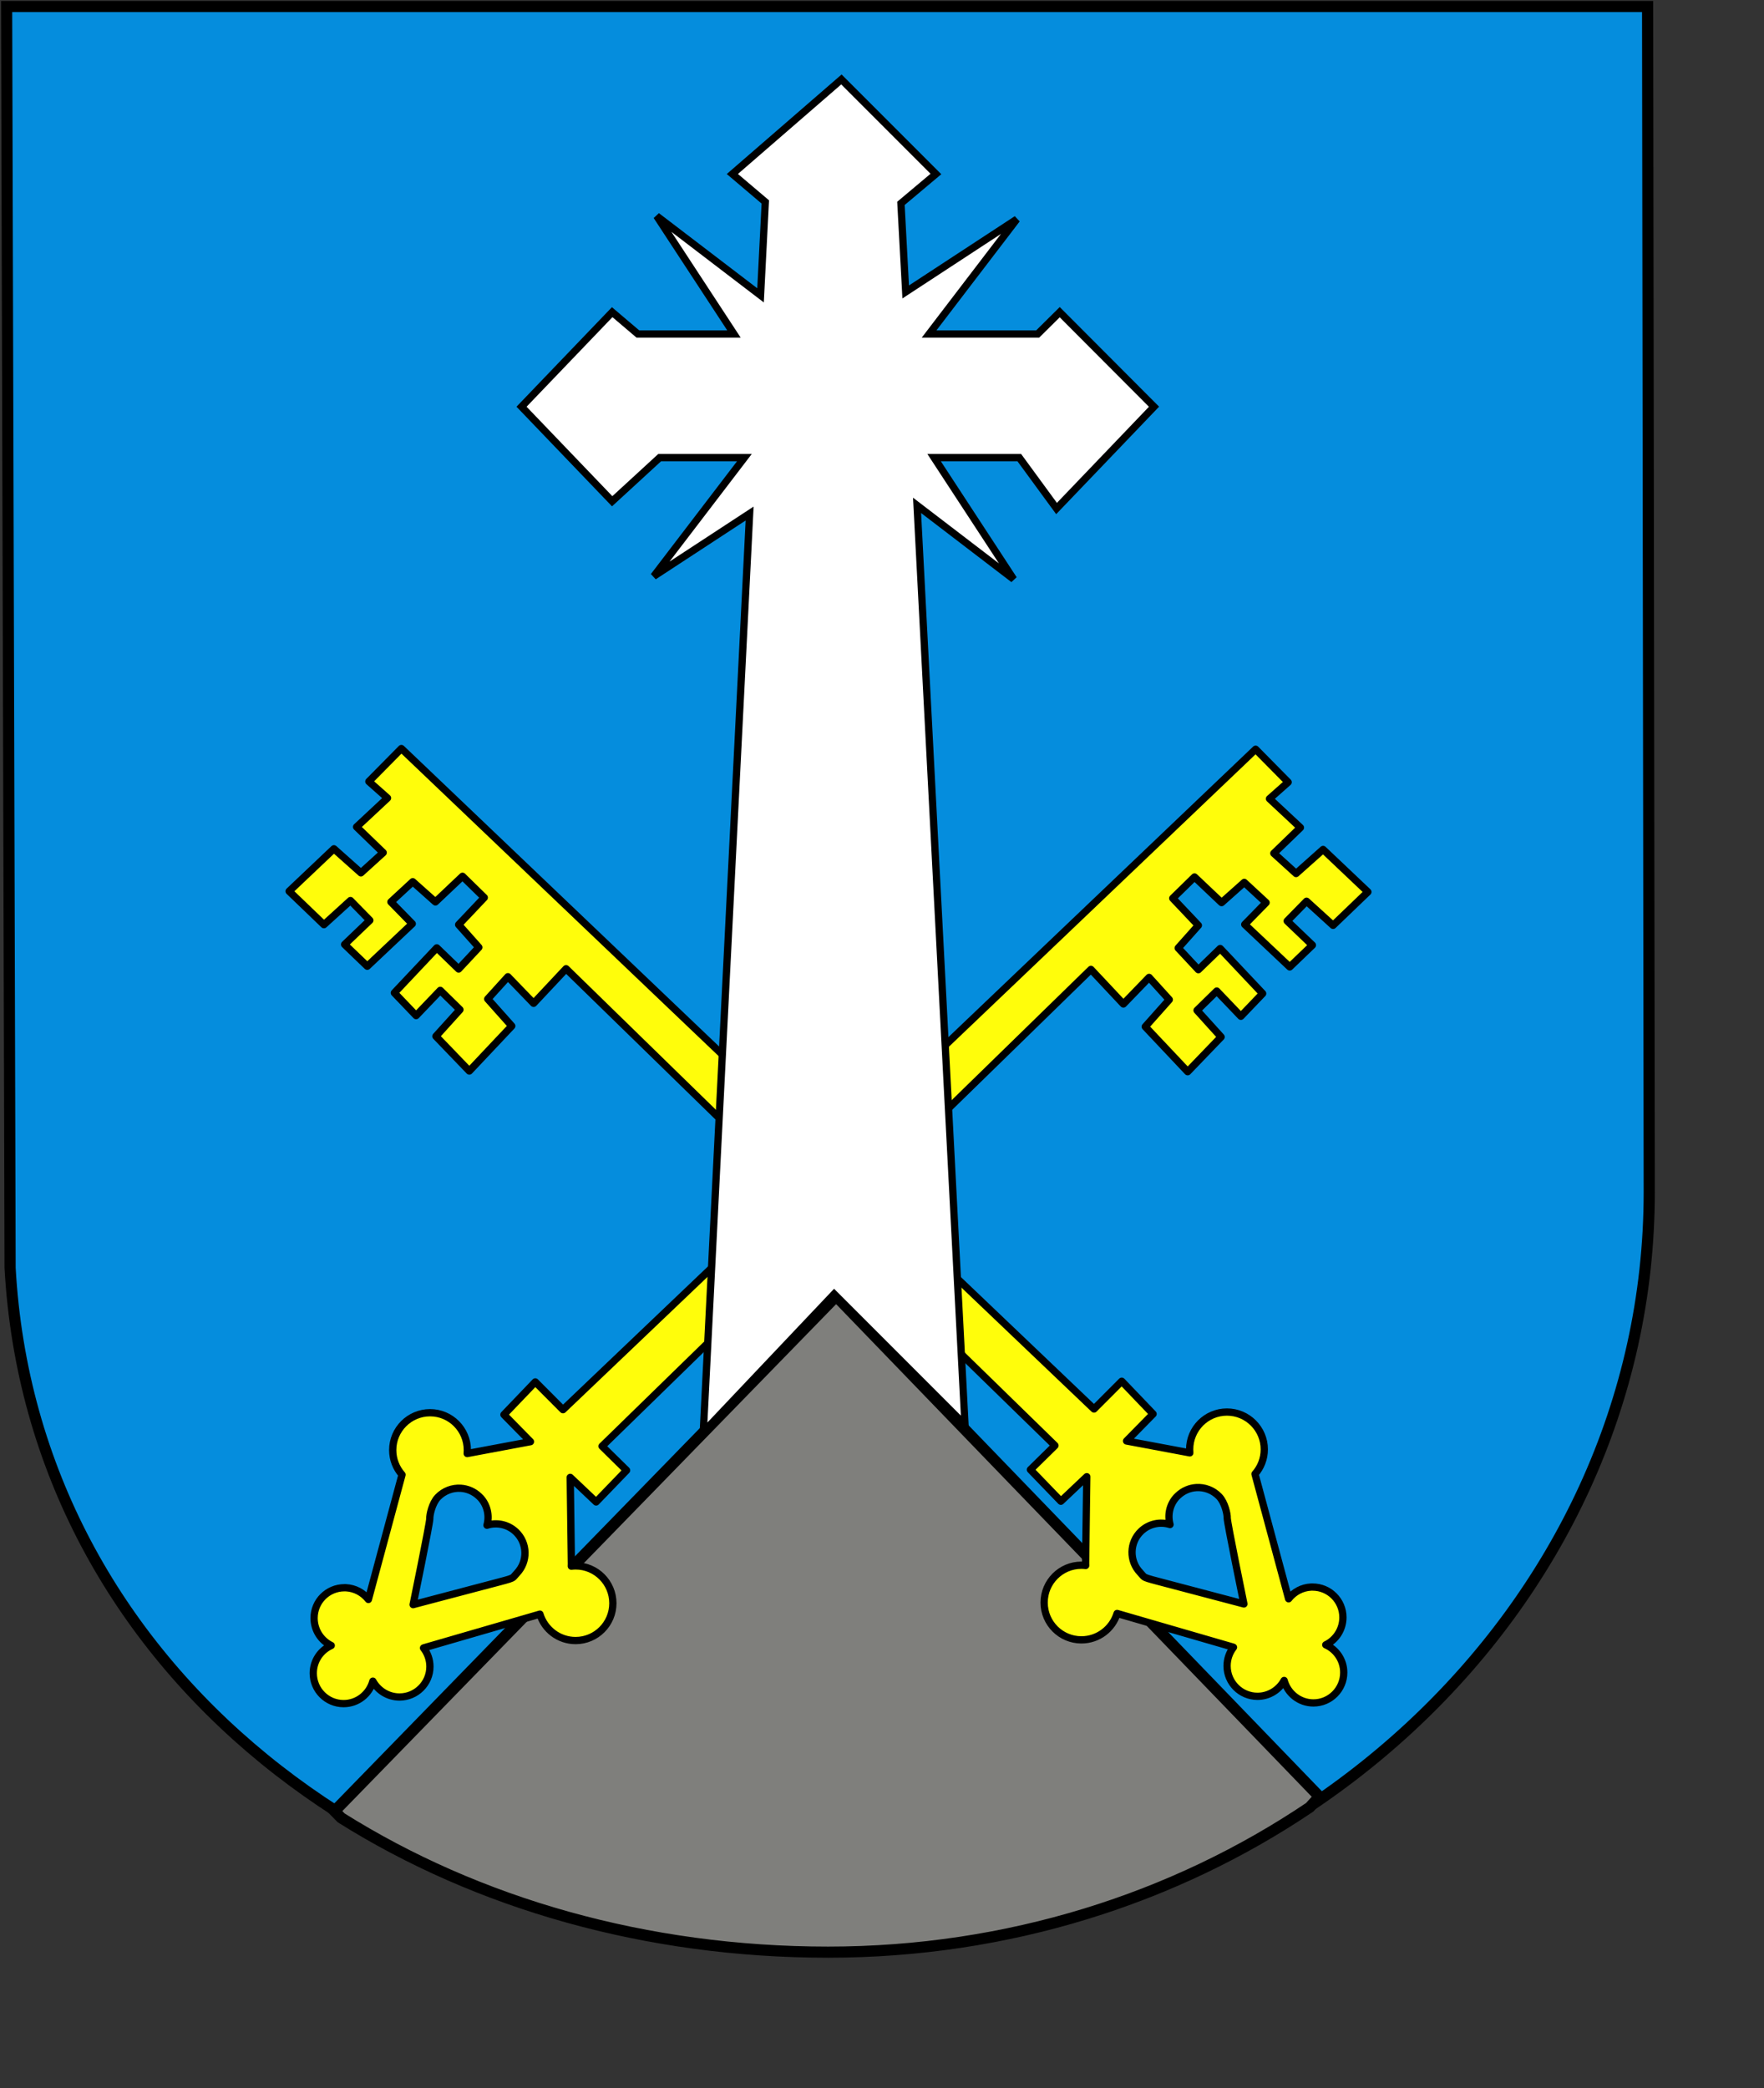
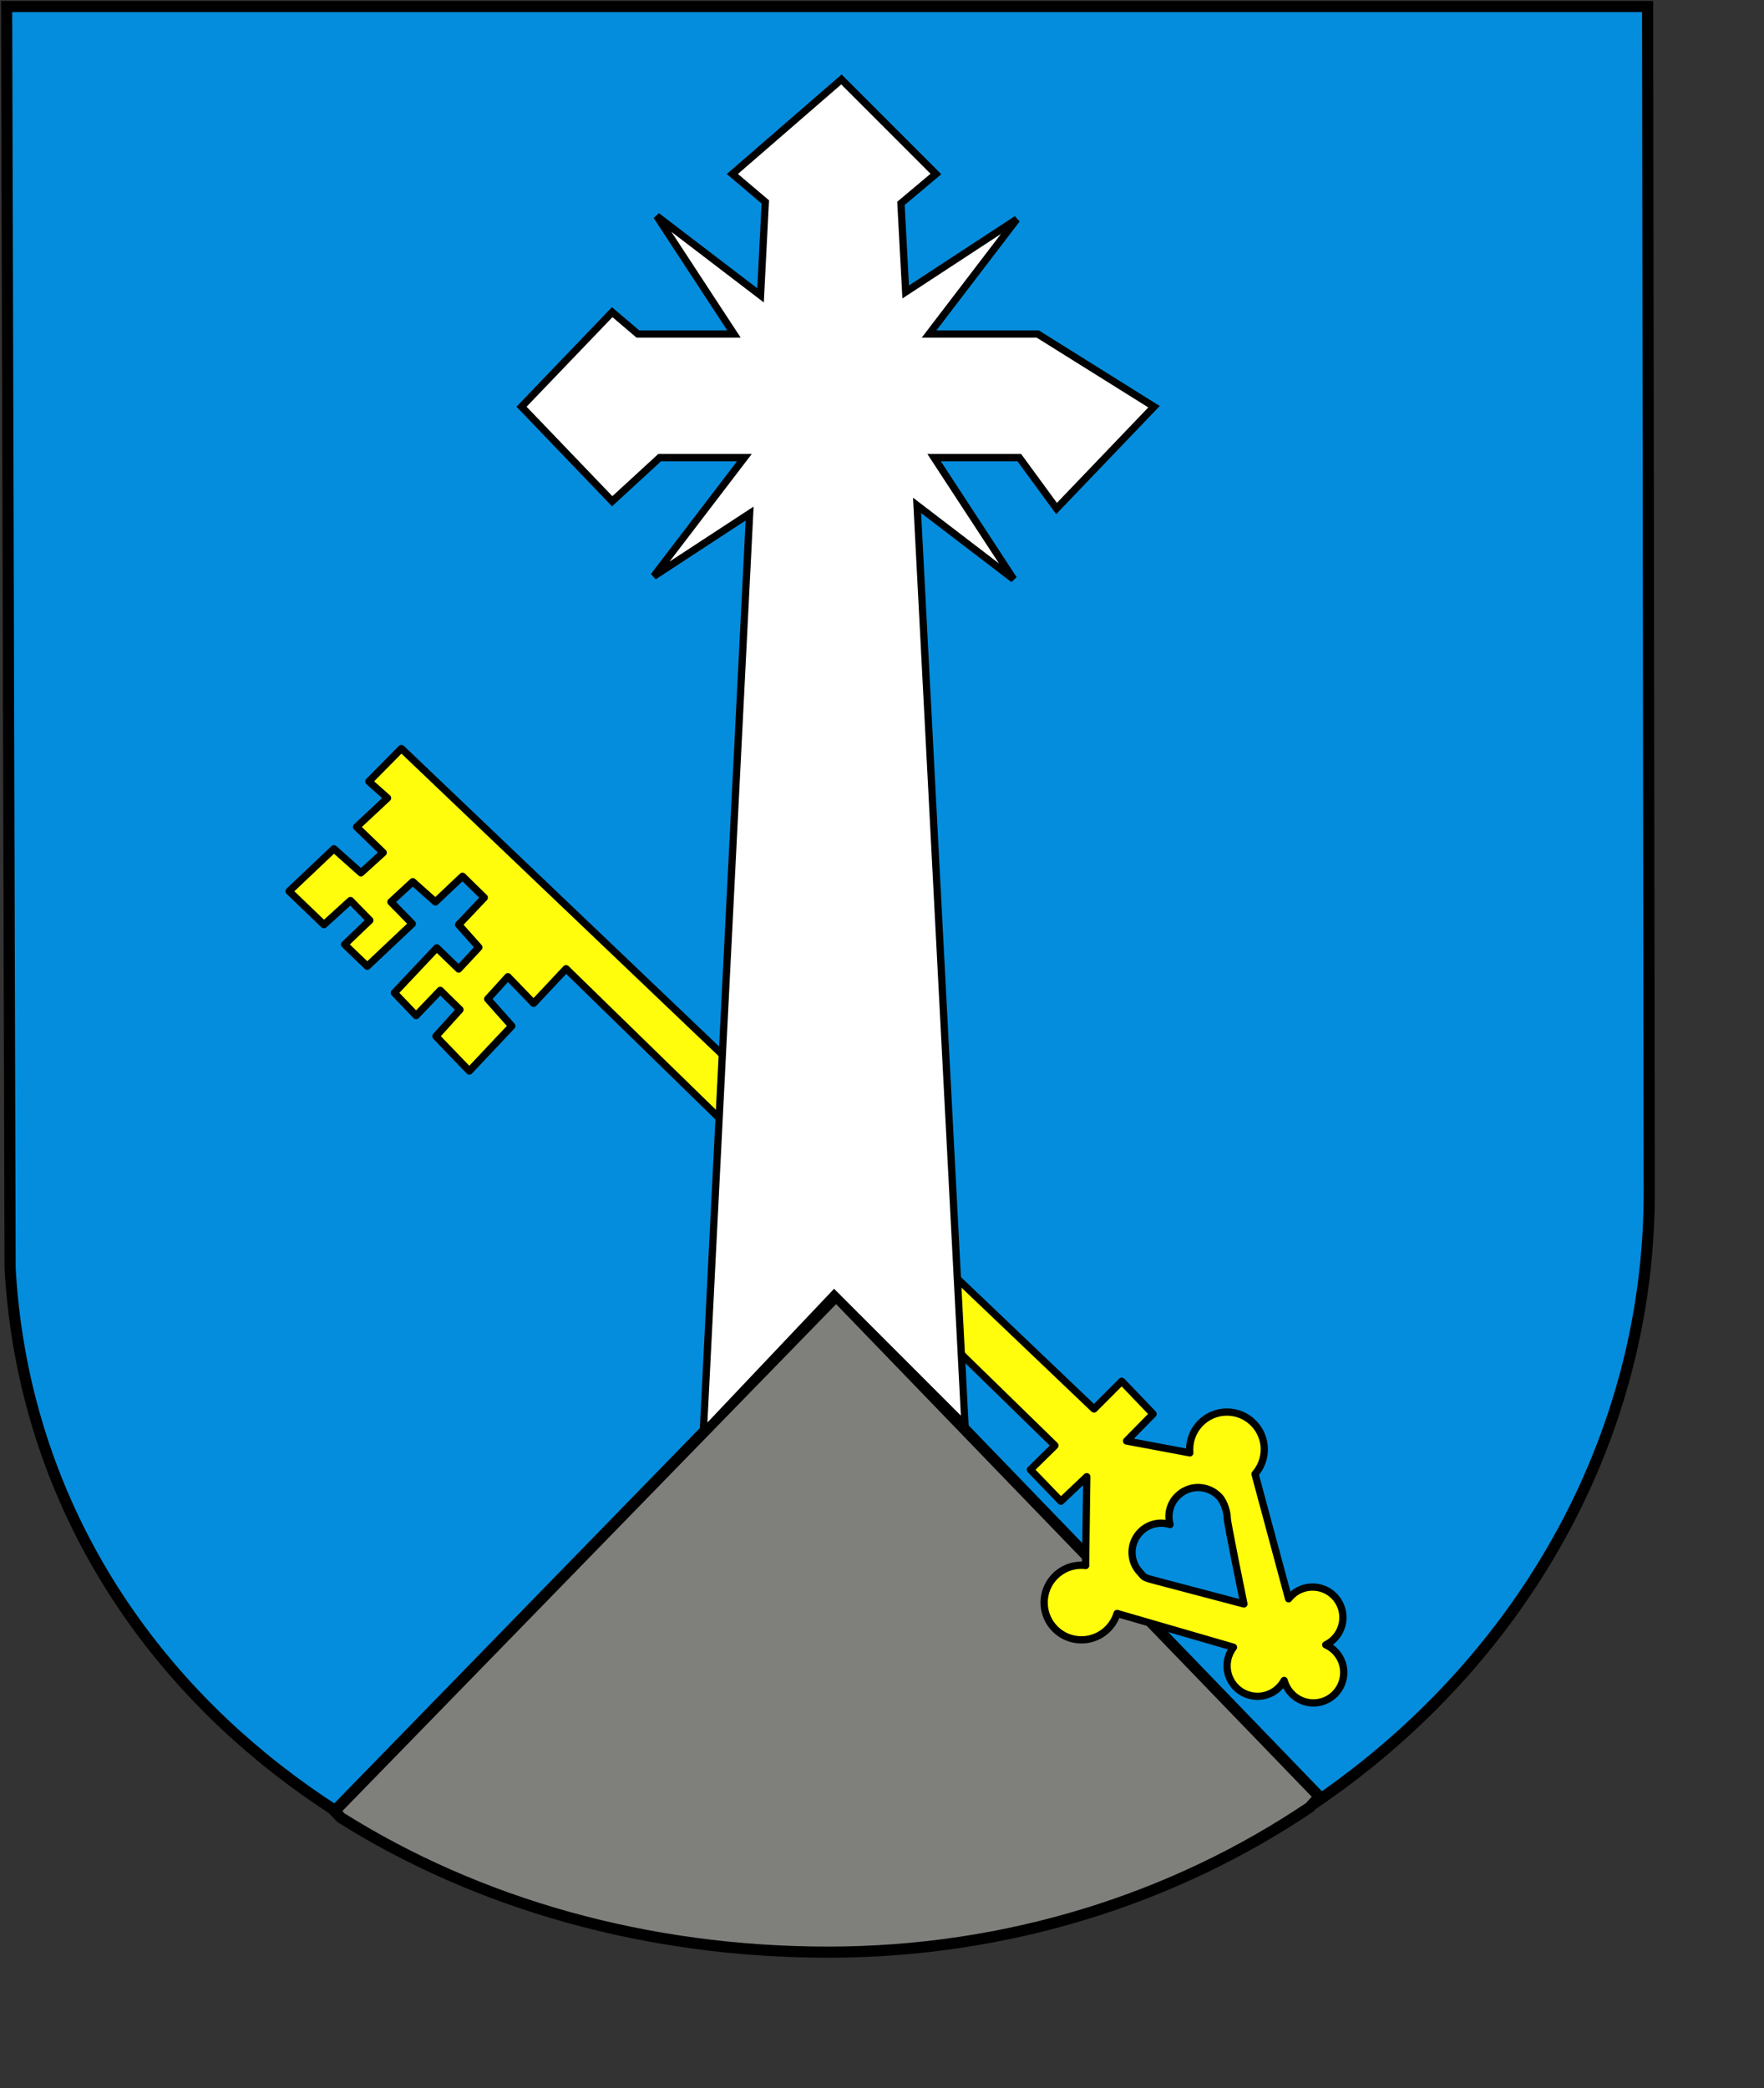
<svg xmlns="http://www.w3.org/2000/svg" version="1.0" width="600pt" height="710pt" id="svg84627">
  <rect width="100%" height="100%" fill="#333333" stroke="none" />
  <defs id="defs84630" />
  <path d="M 3.004,2.965 L 4.581,574.81 C 14.635,756.215 177.808,883.945 376.401,883.945 C 581.468,883.945 747.952,730.143 747.952,540.45 L 747.213,2.965 L 3.004,2.965 z " style="fill:#058ddd;fill-opacity:1;stroke:#000000;stroke-width:5.052;stroke-miterlimit:4;stroke-dasharray:none;stroke-opacity:1" id="path6847" />
  <path d="M 379.201,587.587 L 151.724,821.032 L 154.724,824.094 C 216.576,862.907 292.998,884.974 375.538,884.974 C 457.161,884.974 532.652,860.592 593.984,819.295 L 598.341,814.464 L 379.201,587.587 z " style="fill:#7f7f7c;fill-opacity:1;stroke:#000000;stroke-width:5.052;stroke-miterlimit:4;stroke-dasharray:none;stroke-opacity:1" id="path94248" />
  <path d="M 182.031,339.344 L 167.281,354.281 L 175.75,361.781 L 161.719,374.875 L 173.781,386.531 L 163.688,395.688 L 151.438,384.781 L 131.125,404.031 L 146.906,419.188 L 158.938,408.25 L 167.719,417.219 L 156.281,428.156 L 166.562,438.031 L 186.969,418.781 L 177.281,408.875 L 187.188,399.719 L 197.469,408.875 L 209.75,397.25 L 219.625,406.906 L 208,419.188 L 217.156,429.469 L 208,439.281 L 198.094,429.688 L 178.844,450.094 L 188.719,460.406 L 199.656,448.969 L 208.594,457.719 L 197.688,469.781 L 212.844,485.531 L 232.094,465.125 L 221.188,452.875 L 230.344,442.781 L 242,454.844 L 256.719,439.156 L 478.438,655.312 L 467.312,666.25 L 481.125,680.562 L 492.875,669.438 L 492.344,708.594 L 492.375,709.688 C 491.746,709.616 491.086,709.562 490.438,709.562 C 481.098,709.562 473.531,717.16 473.531,726.5 C 473.531,735.84 481.098,743.406 490.438,743.406 C 498.054,743.406 504.505,738.363 506.625,731.438 L 559.312,746.719 L 559.406,746.781 C 557.586,749.111 556.5,752.037 556.5,755.219 C 556.5,762.814 562.686,769 570.281,769 C 575.491,769 580.039,766.086 582.375,761.812 C 583.959,767.663 589.307,772 595.656,772 C 603.251,772 609.406,765.814 609.406,758.219 C 609.406,752.611 606.065,747.799 601.25,745.656 C 605.865,743.435 609.031,738.681 609.031,733.219 C 609.031,725.624 602.876,719.469 595.281,719.469 C 595.074,719.469 594.862,719.46 594.656,719.469 C 590.488,719.654 586.81,721.689 584.406,724.781 L 569.156,668.219 C 571.781,665.238 573.375,661.343 573.375,657.062 C 573.375,647.723 565.777,640.125 556.438,640.125 C 547.098,640.125 539.531,647.723 539.531,657.062 C 539.531,657.592 539.546,658.108 539.594,658.625 L 510.906,653.25 L 522.938,641 L 508.719,626.156 L 496.156,638.75 L 182.031,339.344 z M 542.531,674.375 C 546.281,674.143 550.106,675.513 552.906,678.438 C 555.509,681.156 556.643,686.431 556.562,688.188 C 556.542,690.211 564.125,727.125 564.125,727.125 C 564.125,727.125 532.494,718.789 525.125,716.844 C 520.807,715.704 519.537,715.333 518.781,714.75 C 518.267,714.342 517.968,713.82 517.062,712.875 C 512.015,707.603 512.196,699.235 517.469,694.188 C 521.087,690.723 526.162,689.707 530.625,691.125 C 529.427,686.827 530.43,682.051 533.625,678.594 C 533.676,678.539 533.729,678.523 533.781,678.469 C 533.918,678.326 534.075,678.169 534.219,678.031 C 536.567,675.783 539.521,674.561 542.531,674.375 z " style="fill:#fffd0b;fill-opacity:1;fill-rule:evenodd;stroke:#000000;stroke-width:3.297px;stroke-linecap:round;stroke-linejoin:round;stroke-opacity:1" id="path93354" />
-   <path d="M 569.445,339.654 L 584.195,354.592 L 575.727,362.092 L 589.758,375.185 L 577.695,386.842 L 587.789,395.998 L 600.039,385.092 L 620.352,404.342 L 604.57,419.498 L 592.539,408.56 L 583.758,417.529 L 595.195,428.467 L 584.914,438.342 L 564.508,419.092 L 574.195,409.185 L 564.289,400.029 L 554.008,409.185 L 541.727,397.56 L 531.852,407.217 L 543.477,419.498 L 534.32,429.779 L 543.477,439.592 L 553.383,429.998 L 572.633,450.404 L 562.758,460.717 L 551.82,449.279 L 542.883,458.029 L 553.789,470.092 L 538.633,485.842 L 519.383,465.435 L 530.289,453.185 L 521.133,443.092 L 509.477,455.154 L 494.758,439.467 L 273.039,655.623 L 284.164,666.56 L 270.352,680.873 L 258.602,669.748 L 259.133,708.904 L 259.102,709.998 C 259.731,709.927 260.391,709.873 261.039,709.873 C 270.379,709.873 277.945,717.47 277.945,726.81 C 277.945,736.15 270.379,743.717 261.039,743.717 C 253.423,743.717 246.971,738.673 244.852,731.748 L 192.164,747.029 L 192.07,747.092 C 193.89,749.421 194.977,752.347 194.977,755.529 C 194.977,763.124 188.79,769.31 181.195,769.31 C 175.985,769.31 171.437,766.396 169.102,762.123 C 167.517,767.973 162.169,772.31 155.82,772.31 C 148.225,772.31 142.07,766.124 142.07,758.529 C 142.07,752.922 145.411,748.109 150.227,745.967 C 145.611,743.745 142.445,738.991 142.445,733.529 C 142.445,725.934 148.6,719.779 156.195,719.779 C 156.403,719.779 156.615,719.77 156.82,719.779 C 160.988,719.964 164.666,721.999 167.07,725.092 L 182.32,668.529 C 179.696,665.548 178.102,661.654 178.102,657.373 C 178.102,648.033 185.699,640.435 195.039,640.435 C 204.379,640.435 211.945,648.033 211.945,657.373 C 211.945,657.902 211.93,658.419 211.883,658.935 L 240.57,653.56 L 228.539,641.31 L 242.758,626.467 L 255.32,639.06 L 569.445,339.654 z M 208.945,674.685 C 205.196,674.454 201.37,675.823 198.57,678.748 C 195.968,681.466 194.834,686.741 194.914,688.498 C 194.934,690.522 187.352,727.435 187.352,727.435 C 187.352,727.435 218.983,719.1 226.352,717.154 C 230.669,716.014 231.94,715.643 232.695,715.06 C 233.21,714.652 233.509,714.131 234.414,713.185 C 239.462,707.913 239.28,699.545 234.008,694.498 C 230.389,691.033 225.315,690.018 220.852,691.435 C 222.05,687.137 221.046,682.361 217.852,678.904 C 217.801,678.849 217.747,678.833 217.695,678.779 C 217.559,678.636 217.402,678.48 217.258,678.342 C 214.91,676.094 211.955,674.871 208.945,674.685 z " style="fill:#fffd0b;fill-opacity:1;fill-rule:evenodd;stroke:#000000;stroke-width:3.297px;stroke-linecap:round;stroke-linejoin:round;stroke-opacity:1" id="path96045" />
-   <path d="M 381.592,36.015 L 332.138,78.876 L 347.077,91.548 L 344.914,133.893 L 297.829,97.936 L 332.859,151.408 L 289.278,151.408 L 277.636,141.517 L 236.527,184.377 L 277.636,227.237 L 299.169,207.456 L 337.599,207.456 L 296.49,261.237 L 339.968,232.801 L 318.95,649.244 L 378.295,586.603 L 437.64,645.947 L 415.901,229.092 L 459.688,262.576 L 423.628,207.456 L 462.264,207.456 L 479.16,230.534 L 523.36,184.377 L 480.603,141.517 L 470.609,151.408 L 421.361,151.408 L 461.13,99.378 L 410.749,132.348 L 408.586,92.2 L 424.452,78.876 L 381.592,36.015 z " style="fill:#ffffff;fill-opacity:1;fill-rule:evenodd;stroke:#000000;stroke-width:3.297px;stroke-linecap:butt;stroke-linejoin:miter;stroke-opacity:1" id="path93358" />
+   <path d="M 381.592,36.015 L 332.138,78.876 L 347.077,91.548 L 344.914,133.893 L 297.829,97.936 L 332.859,151.408 L 289.278,151.408 L 277.636,141.517 L 236.527,184.377 L 277.636,227.237 L 299.169,207.456 L 337.599,207.456 L 296.49,261.237 L 339.968,232.801 L 318.95,649.244 L 378.295,586.603 L 437.64,645.947 L 415.901,229.092 L 459.688,262.576 L 423.628,207.456 L 462.264,207.456 L 479.16,230.534 L 523.36,184.377 L 470.609,151.408 L 421.361,151.408 L 461.13,99.378 L 410.749,132.348 L 408.586,92.2 L 424.452,78.876 L 381.592,36.015 z " style="fill:#ffffff;fill-opacity:1;fill-rule:evenodd;stroke:#000000;stroke-width:3.297px;stroke-linecap:butt;stroke-linejoin:miter;stroke-opacity:1" id="path93358" />
</svg>